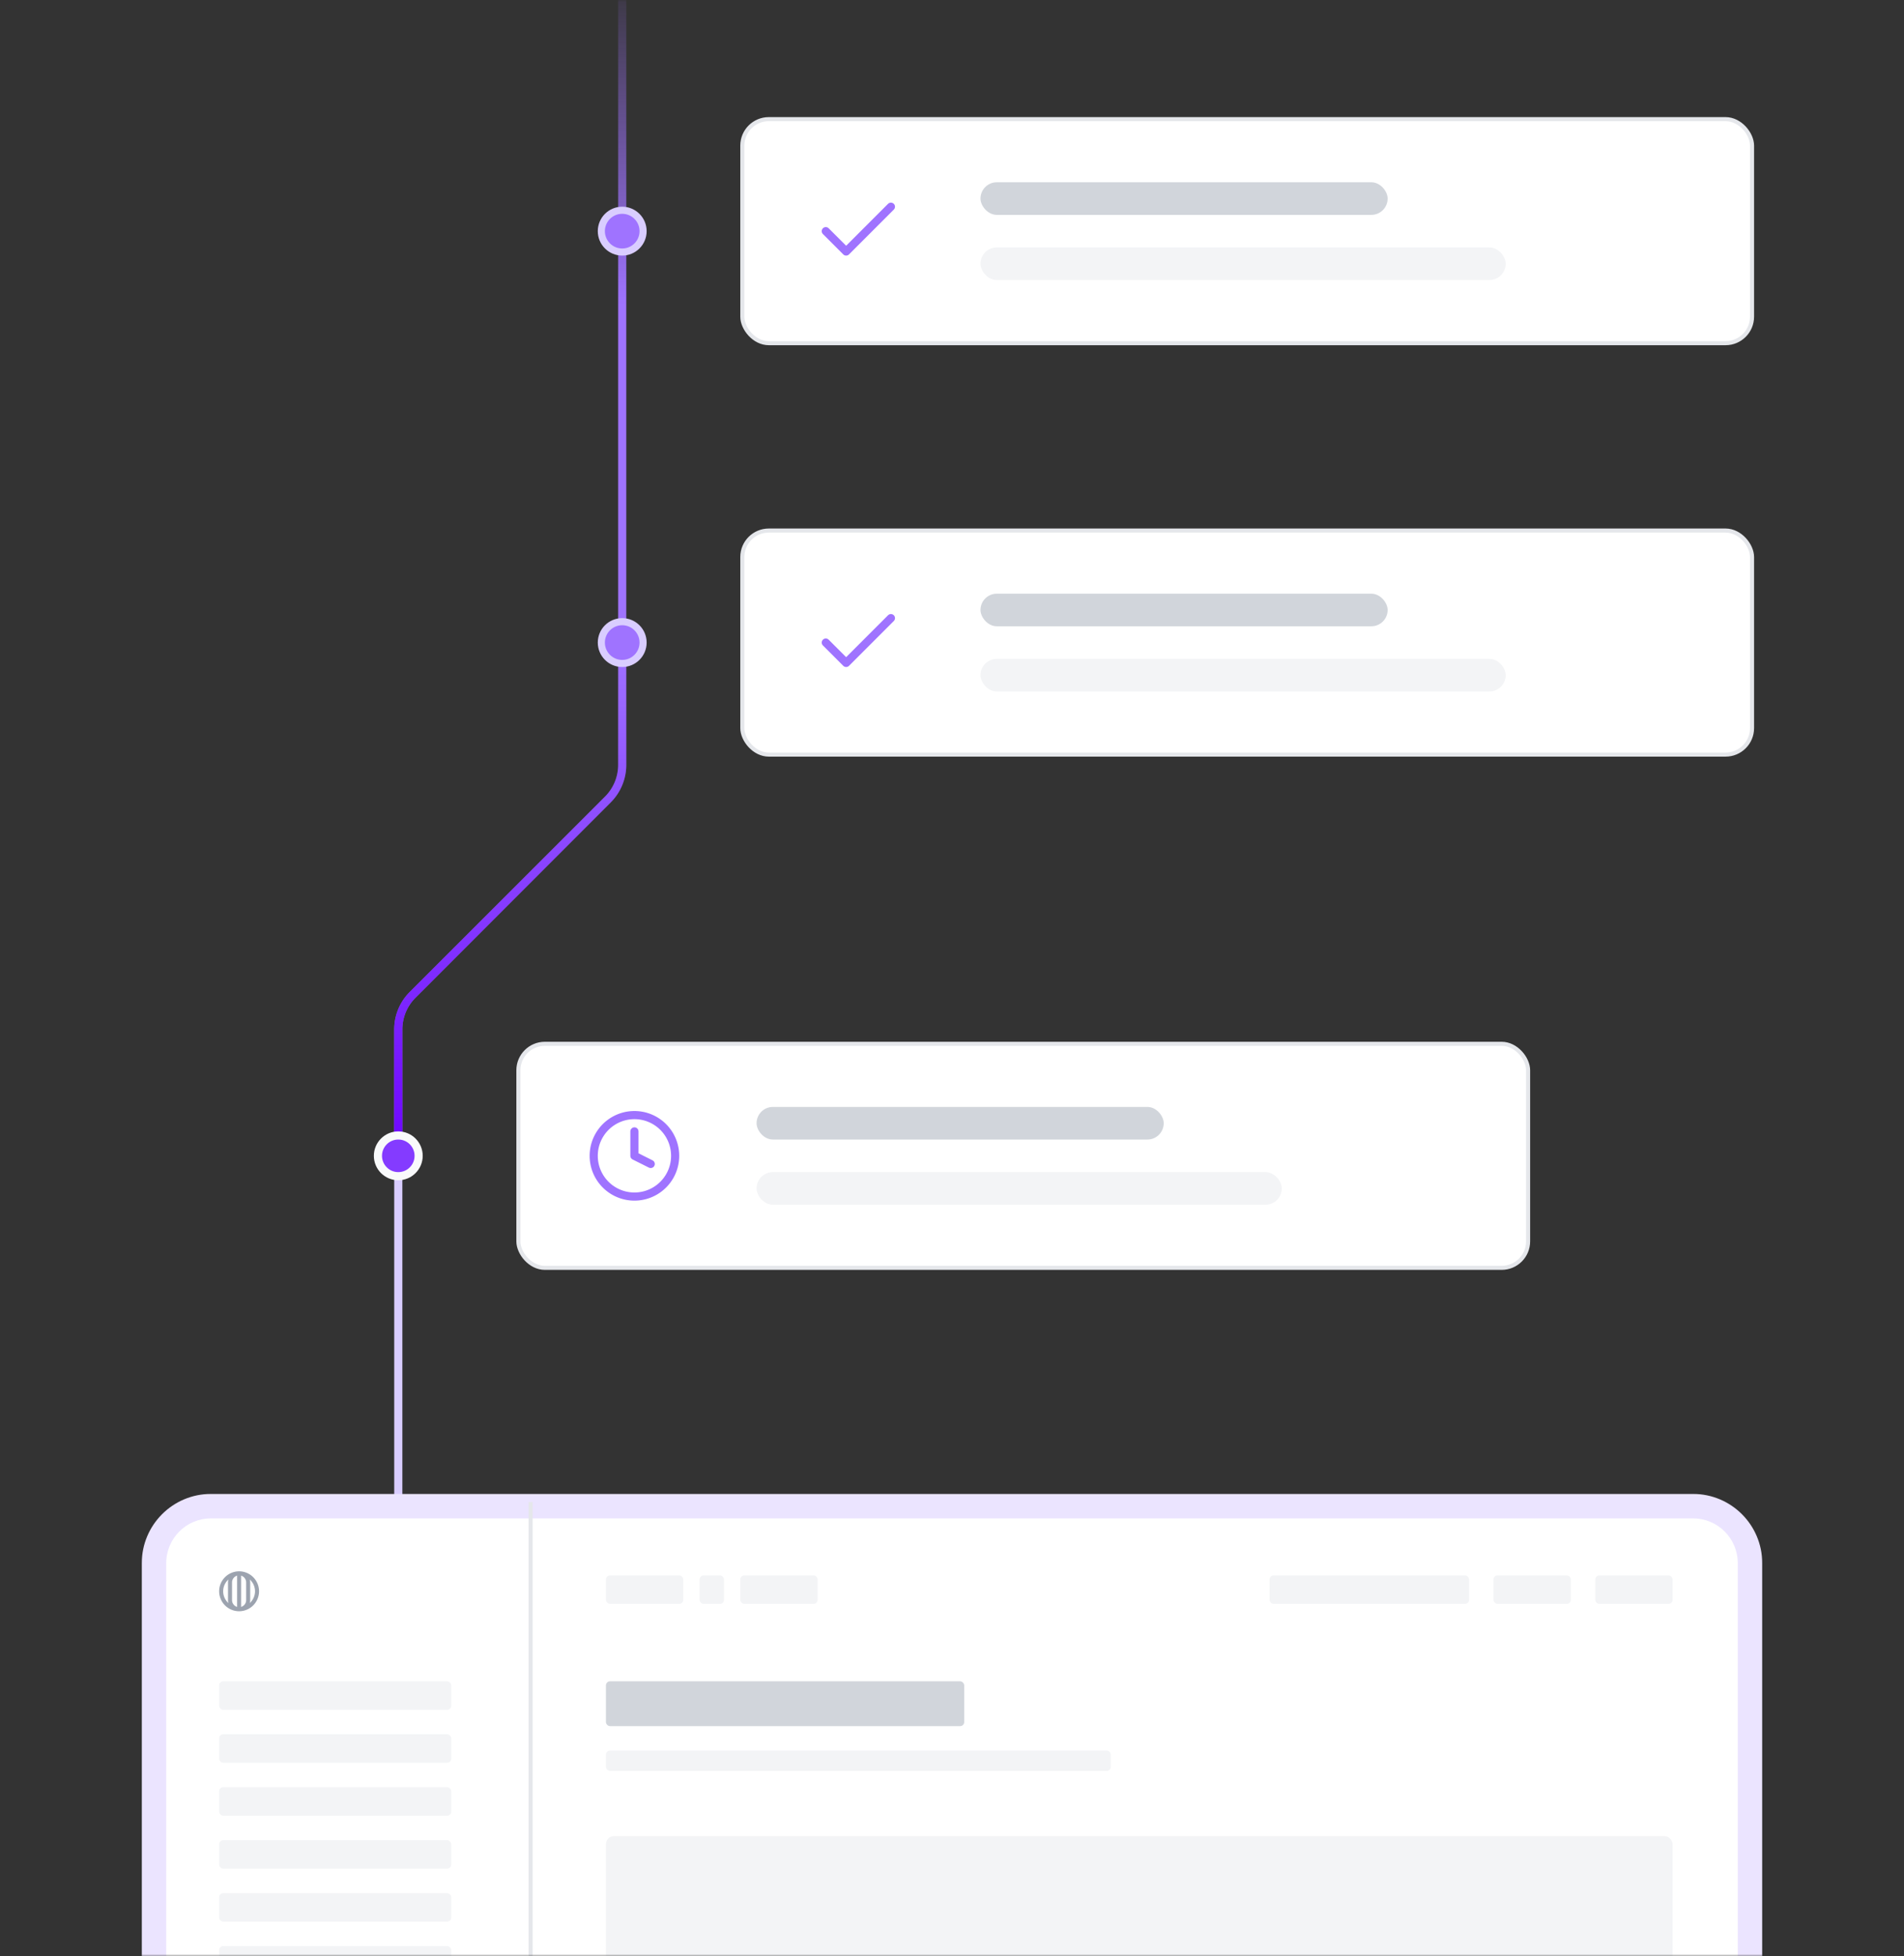
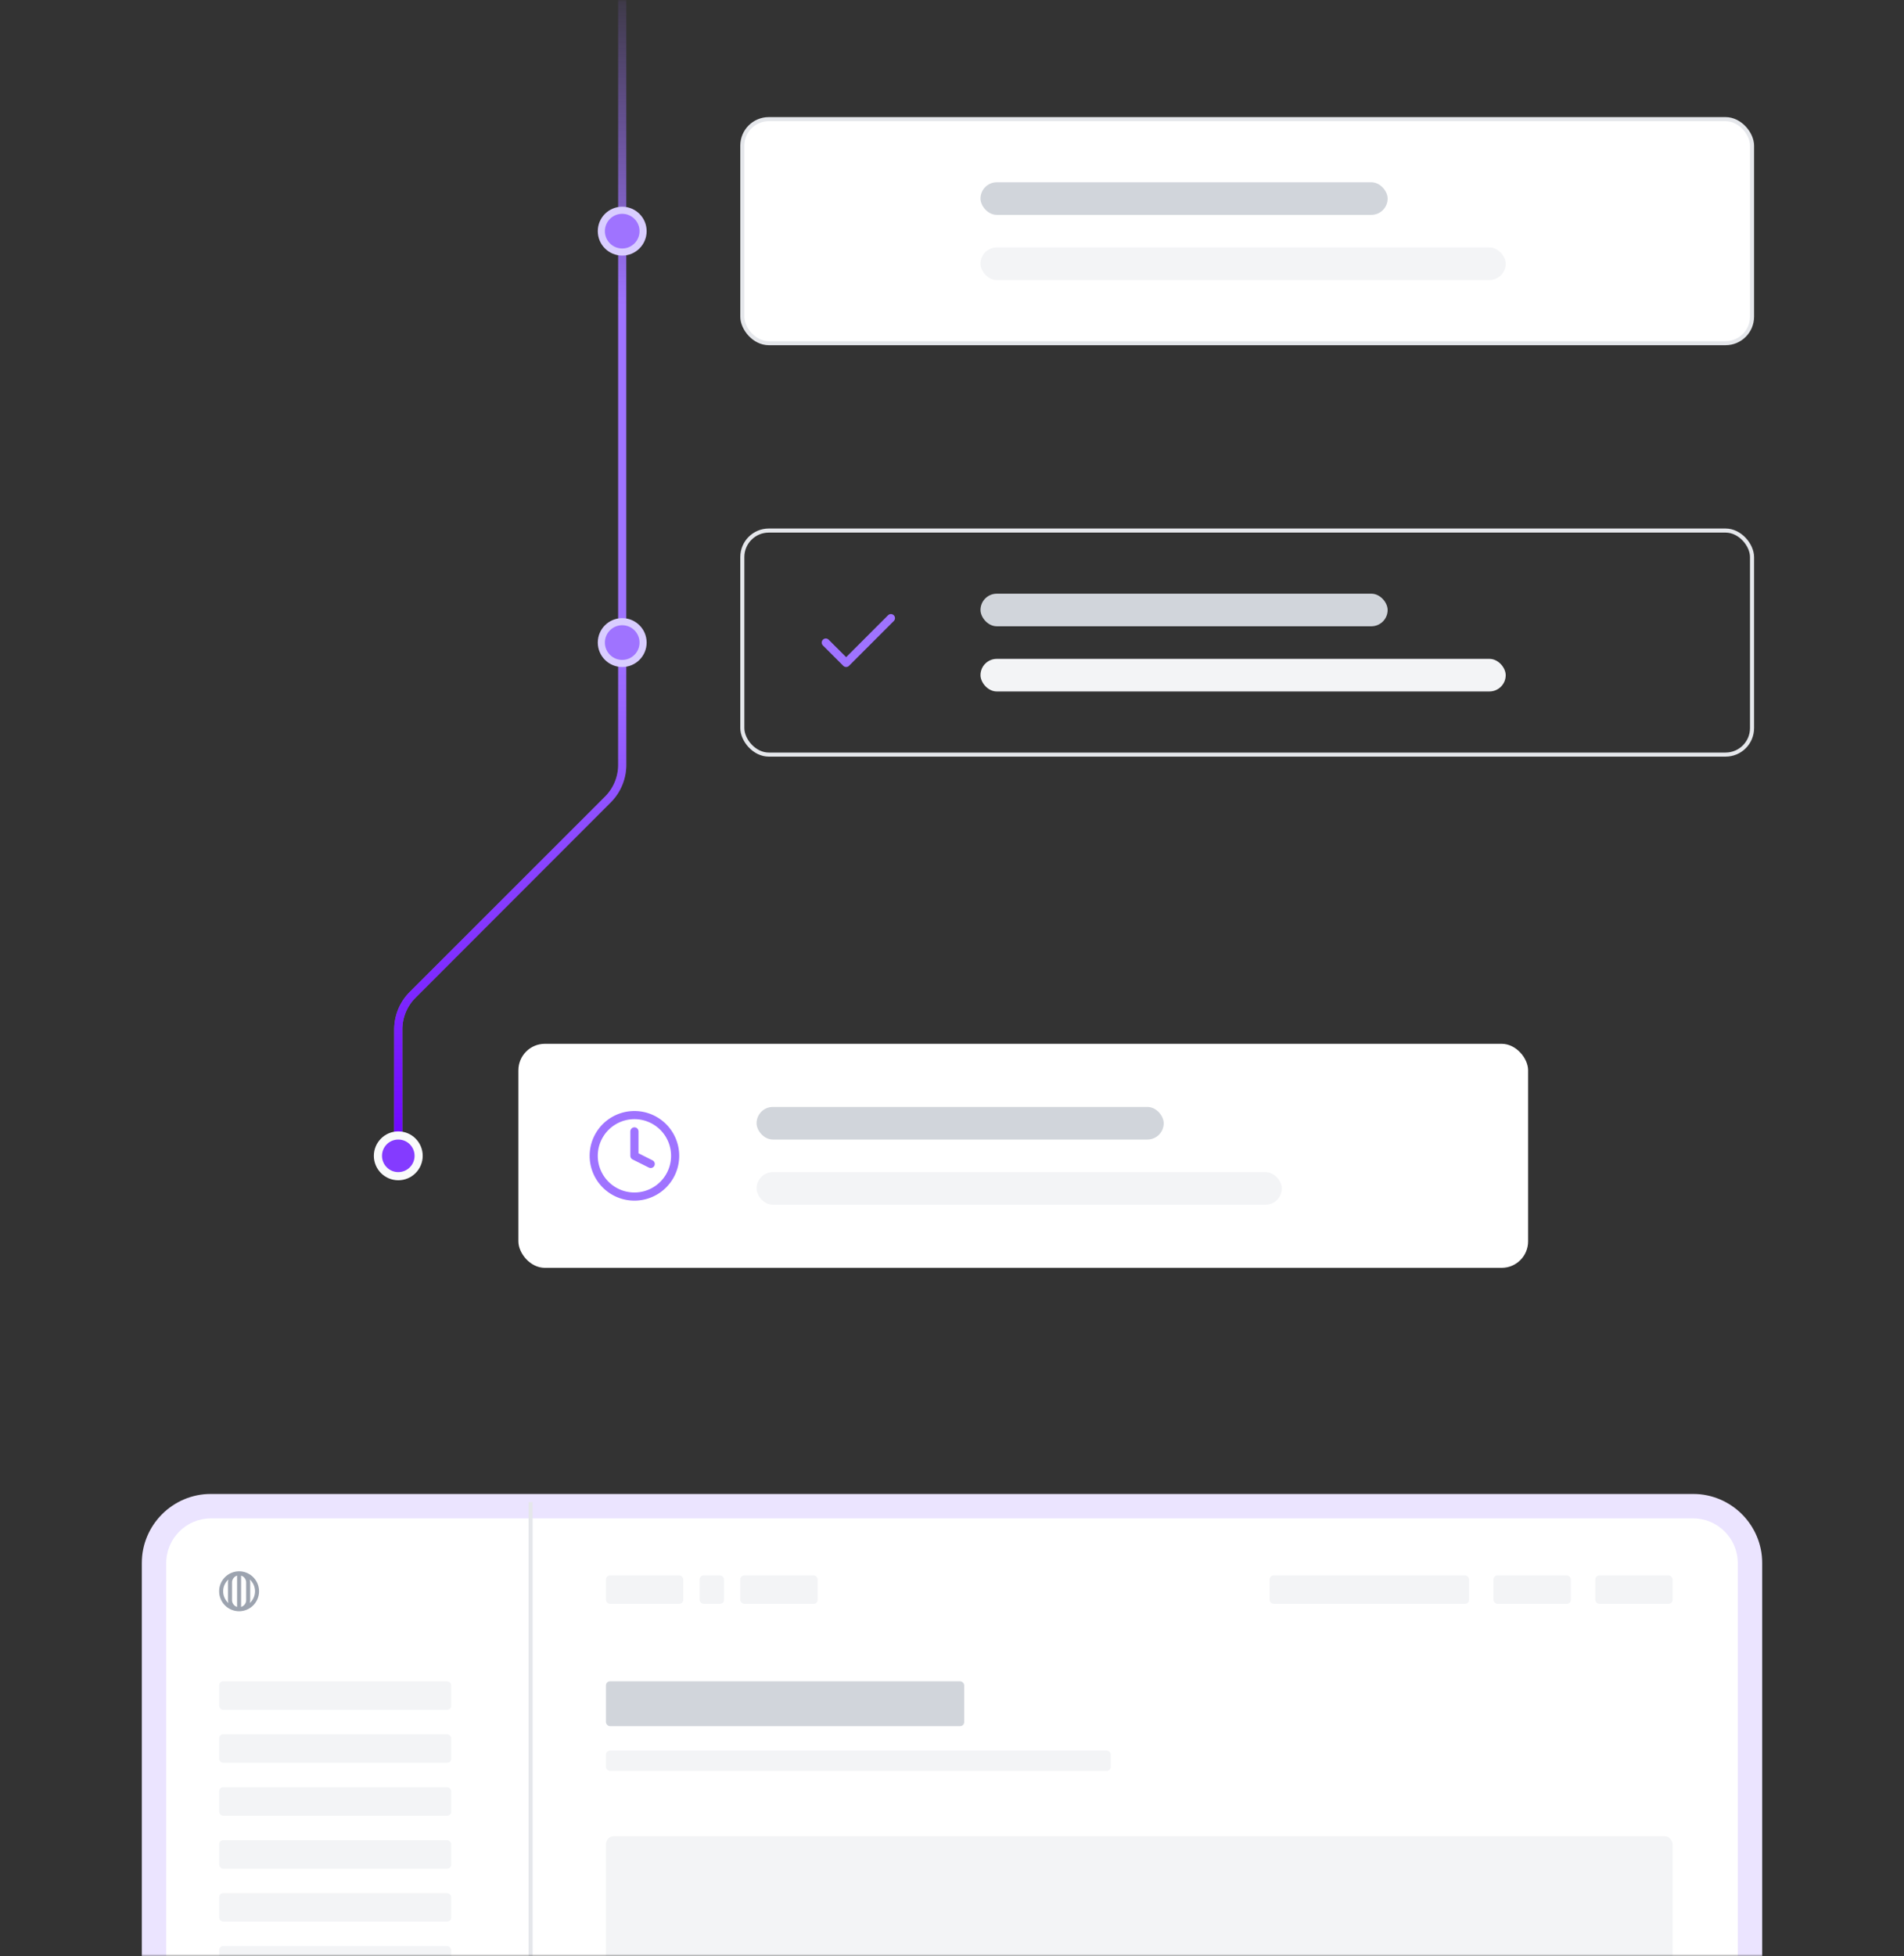
<svg xmlns="http://www.w3.org/2000/svg" width="408" height="419" fill="none">
  <rect width="100%" height="100%" fill="#333333" stroke="none" />
  <mask id="a" width="408" height="419" x="0" y="0" maskUnits="userSpaceOnUse" style="mask-type:alpha">
    <path fill="#D9D9D9" d="M0 0h408v419H0z" />
  </mask>
  <g mask="url(#a)">
    <path stroke="url(#b)" stroke-linecap="round" stroke-width="1.745" d="M133.331-7.637v171.462a10.47 10.47 0 0 1-3.066 7.403L88.413 213.08a10.468 10.468 0 0 0-3.066 7.403v27.071" />
-     <path stroke="#D9CDFF" stroke-linecap="round" stroke-width="1.745" d="M85.347 247.554v76.775" />
    <path stroke="url(#c)" stroke-linecap="round" stroke-width="1.745" d="M133.331 137.626v26.199c0 2.777-1.103 5.439-3.066 7.403L88.413 213.08a10.468 10.468 0 0 0-3.066 7.403v25.763" />
    <circle cx="133.331" cy="137.625" r="4.474" fill="#9F73FF" stroke="#D9CDFF" stroke-width="1.522" />
    <circle cx="85.347" cy="247.554" r="4.362" fill="#843BFF" stroke="#F9FAFB" stroke-width="1.745" />
    <rect width="216.367" height="47.985" x="111.084" y="223.562" fill="#fff" rx="5.671" />
-     <rect width="216.367" height="47.985" x="111.084" y="223.562" stroke="#E5E7EB" stroke-width=".872" rx="5.671" />
    <g stroke="#9F73FF" stroke-linecap="round" stroke-linejoin="round" stroke-width="1.745" clip-path="url(#d)">
      <path d="M135.949 256.279a8.725 8.725 0 1 0 0-17.45 8.725 8.725 0 0 0 0 17.45Z" />
      <path d="M135.949 242.32v5.234l3.49 1.745" />
    </g>
    <rect width="87.245" height="6.98" x="162.122" y="237.085" fill="#D1D5DB" rx="3.49" />
    <rect width="112.546" height="6.98" x="162.122" y="251.044" fill="#F3F4F6" rx="3.49" />
-     <rect width="216.367" height="47.985" x="159.069" y="113.633" fill="#fff" rx="5.671" />
    <rect width="216.367" height="47.985" x="159.069" y="113.633" stroke="#E5E7EB" stroke-width=".872" rx="5.671" />
    <path stroke="#9F73FF" stroke-linecap="round" stroke-linejoin="round" stroke-width="1.745" d="m190.913 132.391-9.597 9.597-4.362-4.363" />
    <rect width="87.245" height="6.98" x="210.106" y="127.156" fill="#D1D5DB" rx="3.49" />
    <rect width="112.546" height="6.98" x="210.106" y="141.115" fill="#F3F4F6" rx="3.49" />
    <rect width="216.367" height="47.985" x="159.069" y="25.516" fill="#fff" rx="5.671" />
    <rect width="216.367" height="47.985" x="159.069" y="25.516" stroke="#E5E7EB" stroke-width=".872" rx="5.671" />
-     <path stroke="#9F73FF" stroke-linecap="round" stroke-linejoin="round" stroke-width="1.745" d="m190.913 44.273-9.597 9.597-4.362-4.362" />
    <rect width="87.245" height="6.98" x="210.106" y="39.039" fill="#D1D5DB" rx="3.49" />
    <rect width="112.546" height="6.98" x="210.106" y="52.998" fill="#F3F4F6" rx="3.49" />
    <circle cx="133.331" cy="49.508" r="4.474" fill="#9F73FF" stroke="#D9CDFF" stroke-width="1.522" />
    <mask id="e" width="348" height="158" x="30" y="319.585" fill="#000" maskUnits="userSpaceOnUse">
      <path fill="#fff" d="M30 319.585h348v158H30z" />
      <path d="M33 334.799c0-6.746 5.468-12.214 12.214-12.214h317.572c6.745 0 12.214 5.468 12.214 12.214v142.209H33V334.799Z" />
    </mask>
    <path fill="#fff" d="M33 334.799c0-6.746 5.468-12.214 12.214-12.214h317.572c6.745 0 12.214 5.468 12.214 12.214v142.209H33V334.799Z" />
    <path fill="#EBE4FF" d="M30.383 334.799c0-8.191 6.64-14.831 14.831-14.831h317.572c8.191 0 14.831 6.64 14.831 14.831h-5.234c0-5.3-4.297-9.597-9.597-9.597H45.214c-5.3 0-9.597 4.297-9.597 9.597h-5.234ZM375 477.008H33h342Zm-344.617 0V334.799c0-8.191 6.64-14.831 14.831-14.831v5.234c-5.3 0-9.597 4.297-9.597 9.597v142.209h-5.234Zm332.403-157.04c8.191 0 14.831 6.64 14.831 14.831v142.209h-5.234V334.799c0-5.3-4.297-9.597-9.597-9.597v-5.234Z" mask="url(#e)" />
    <path fill="#9CA3AF" d="M51.235 336.544a4.28 4.28 0 0 1 4.275 4.275 4.28 4.28 0 0 1-4.275 4.275 4.28 4.28 0 0 1-4.275-4.275 4.28 4.28 0 0 1 4.275-4.275Zm1.51 2.376c0-.683-.455-1.261-1.078-1.448v6.694a1.513 1.513 0 0 0 1.079-1.448v-3.798Zm-3.022 3.798c0 .683.456 1.261 1.08 1.448v-6.694a1.514 1.514 0 0 0-1.08 1.448v3.798Zm4.922-1.899a3.4 3.4 0 0 0-1.118-2.523c.054.199.084.408.084.624v3.798c0 .216-.03.425-.084.623a3.4 3.4 0 0 0 1.118-2.522Zm-5.703 2.523a2.37 2.37 0 0 1-.083-.624v-3.798c0-.216.03-.425.083-.624a3.403 3.403 0 0 0 0 5.046Z" />
    <rect width="49.73" height="6.107" x="46.959" y="360.1" fill="#F3F4F6" rx=".872" />
    <rect width="16.576" height="6.107" x="129.842" y="337.416" fill="#F3F4F6" rx=".872" />
    <rect width="76.775" height="9.597" x="129.842" y="360.1" fill="#D1D5DB" rx=".872" />
    <rect width="108.184" height="4.362" x="129.842" y="374.932" fill="#F3F4F6" rx=".872" />
    <rect width="228.582" height="67.179" x="129.842" y="393.253" fill="#F3F4F6" rx="1.745" />
    <rect width="5.235" height="6.107" x="149.908" y="337.416" fill="#F3F4F6" rx=".872" />
    <rect width="16.576" height="6.107" x="158.633" y="337.416" fill="#F3F4F6" rx=".872" />
    <rect width="16.576" height="6.107" x="341.847" y="337.416" fill="#F3F4F6" rx=".872" />
    <rect width="16.576" height="6.107" x="320.036" y="337.416" fill="#F3F4F6" rx=".872" />
    <rect width="42.75" height="6.107" x="272.051" y="337.416" fill="#F3F4F6" rx=".872" />
    <rect width="49.73" height="6.107" x="46.959" y="371.442" fill="#F3F4F6" rx=".872" />
    <rect width="49.73" height="6.107" x="46.959" y="382.784" fill="#F3F4F6" rx=".872" />
    <rect width="49.73" height="6.107" x="46.959" y="394.126" fill="#F3F4F6" rx=".872" />
    <rect width="49.73" height="6.107" x="46.959" y="405.468" fill="#F3F4F6" rx=".872" />
    <rect width="49.73" height="6.107" x="46.959" y="416.809" fill="#F3F4F6" rx=".872" />
    <path stroke="#E5E7EB" stroke-width=".872" d="M113.702 321.712v155.296" />
  </g>
  <defs>
    <linearGradient id="b" x1="109.339" x2="109.339" y1="-7.637" y2="65.213" gradientUnits="userSpaceOnUse">
      <stop stop-color="#9F73FF" stop-opacity="0" />
      <stop offset="1" stop-color="#9F73FF" />
    </linearGradient>
    <linearGradient id="c" x1="109.339" x2="109.339" y1="137.626" y2="246.246" gradientUnits="userSpaceOnUse">
      <stop stop-color="#6E05FF" stop-opacity="0" />
      <stop offset="1" stop-color="#6E05FF" />
    </linearGradient>
    <clipPath id="d">
      <path fill="#fff" d="M125.479 237.085h20.939v20.939h-20.939z" />
    </clipPath>
  </defs>
</svg>